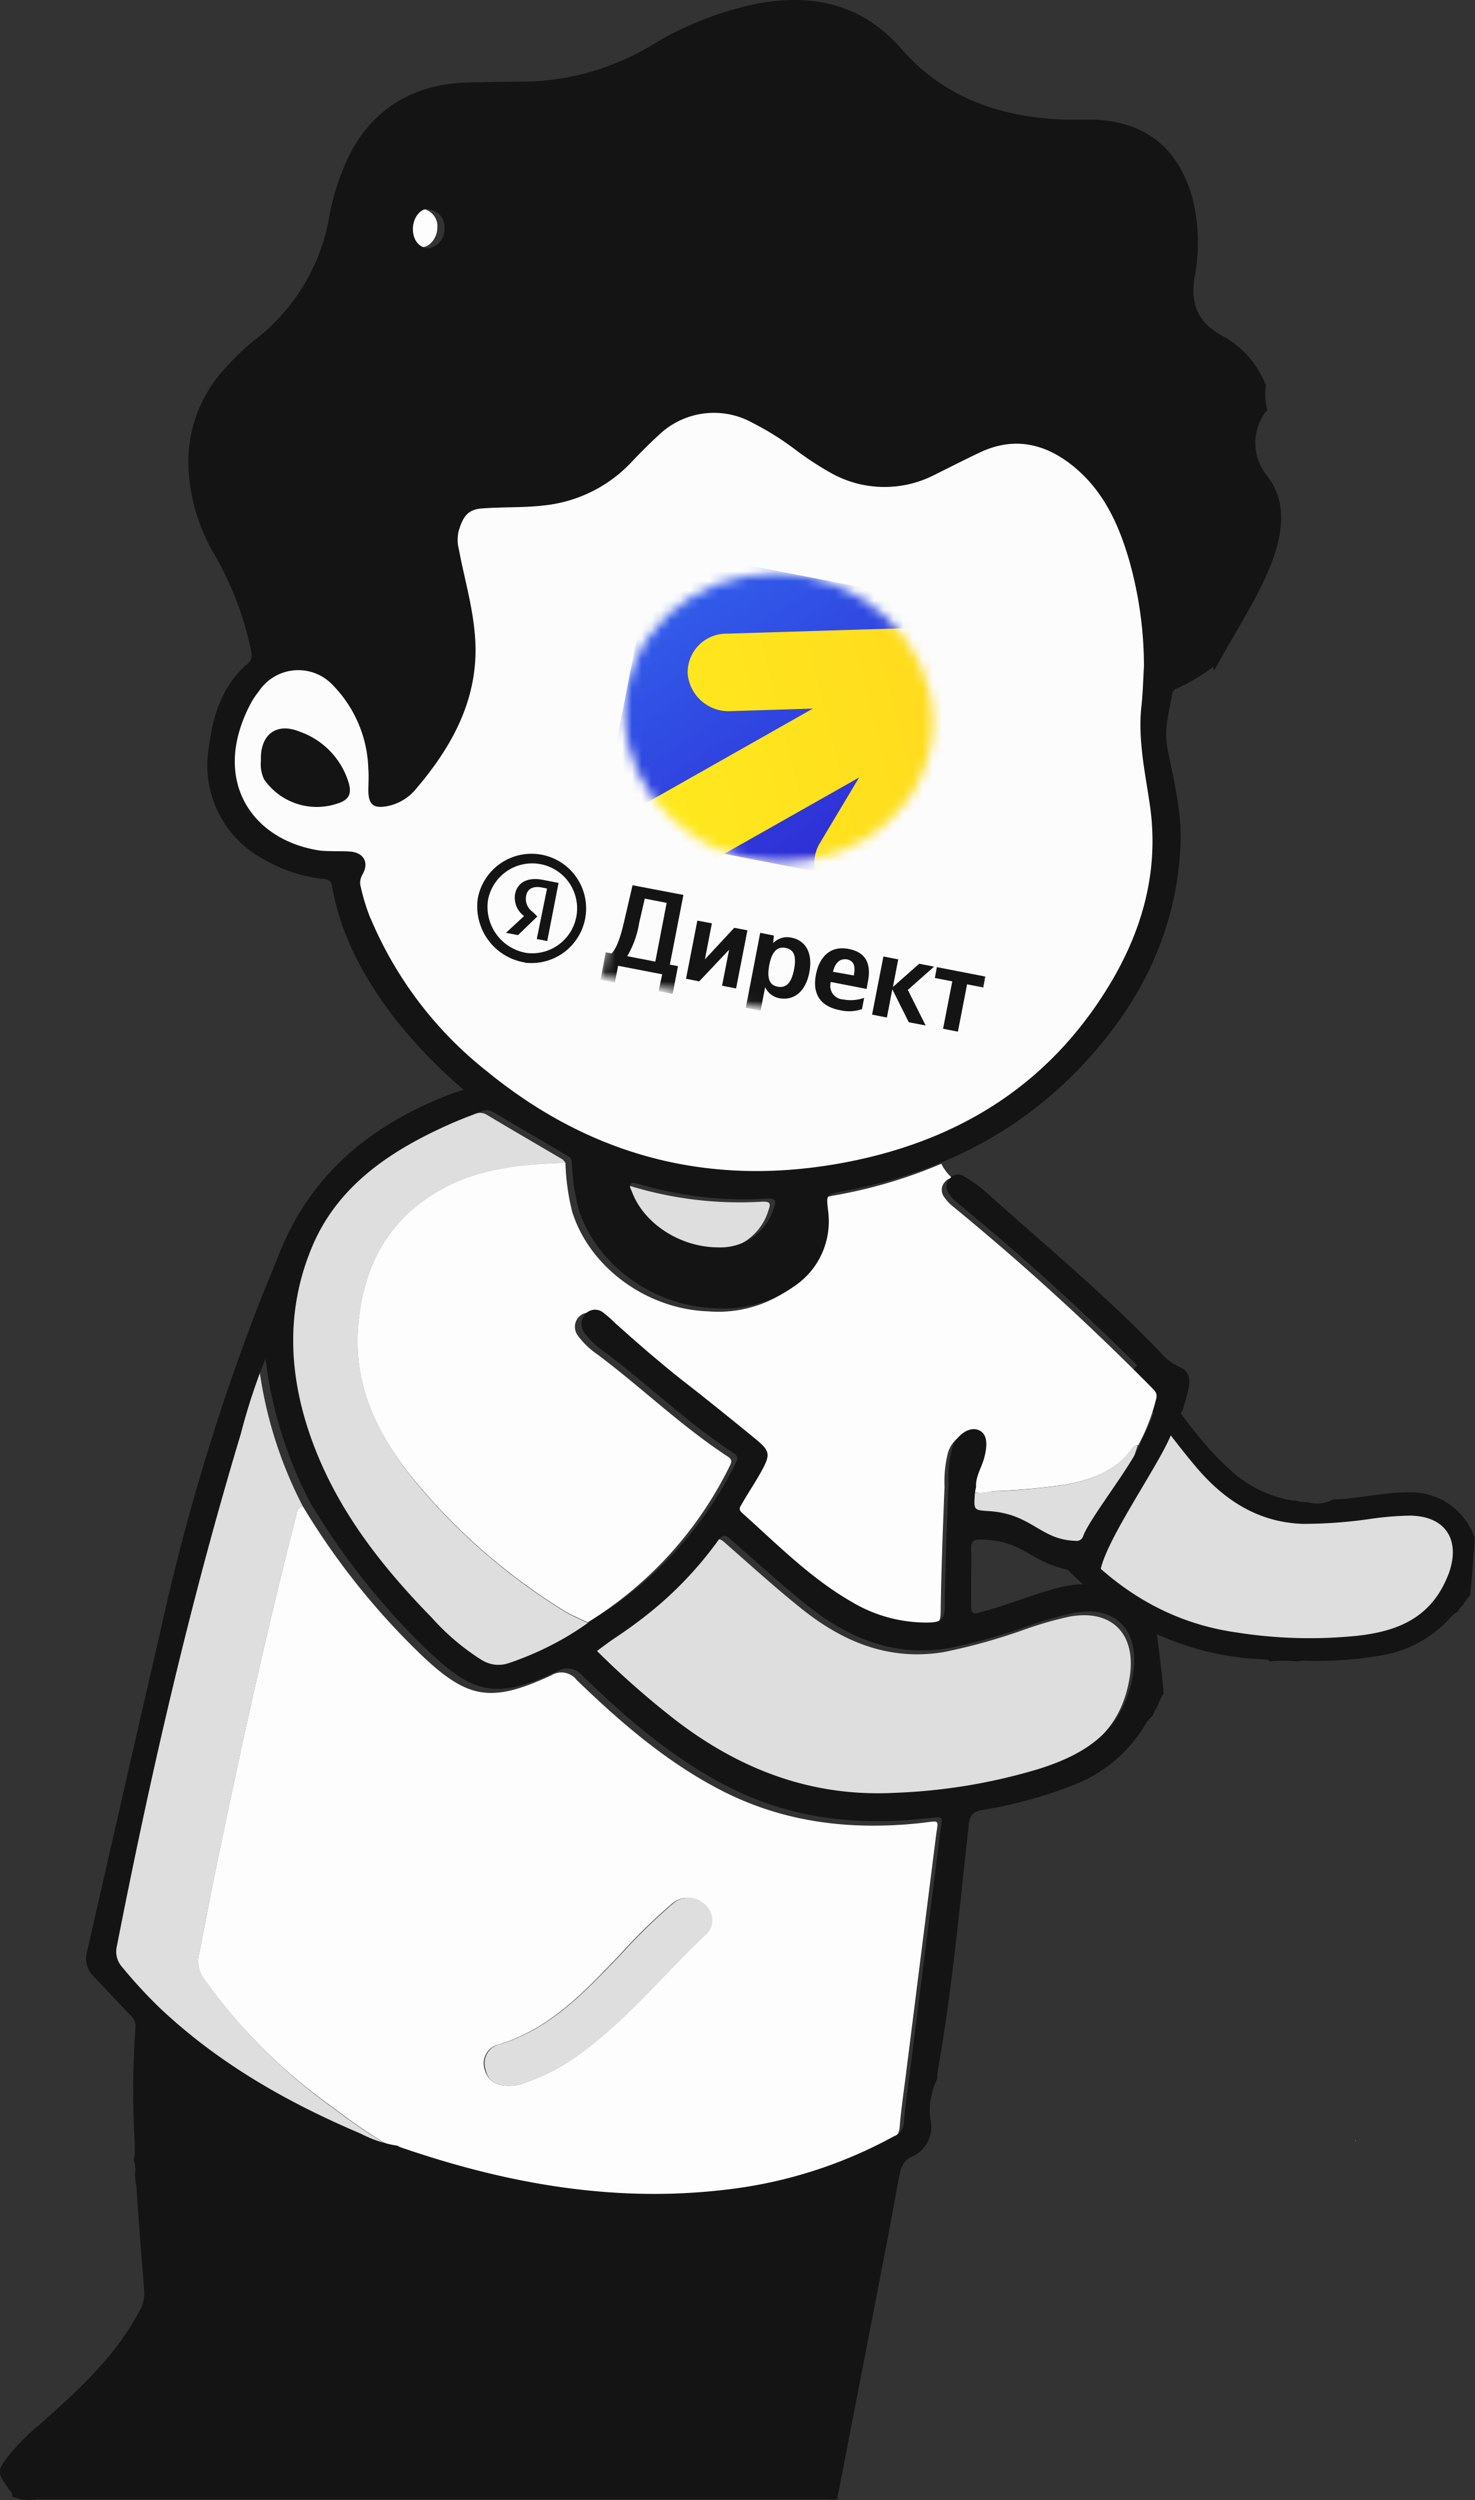
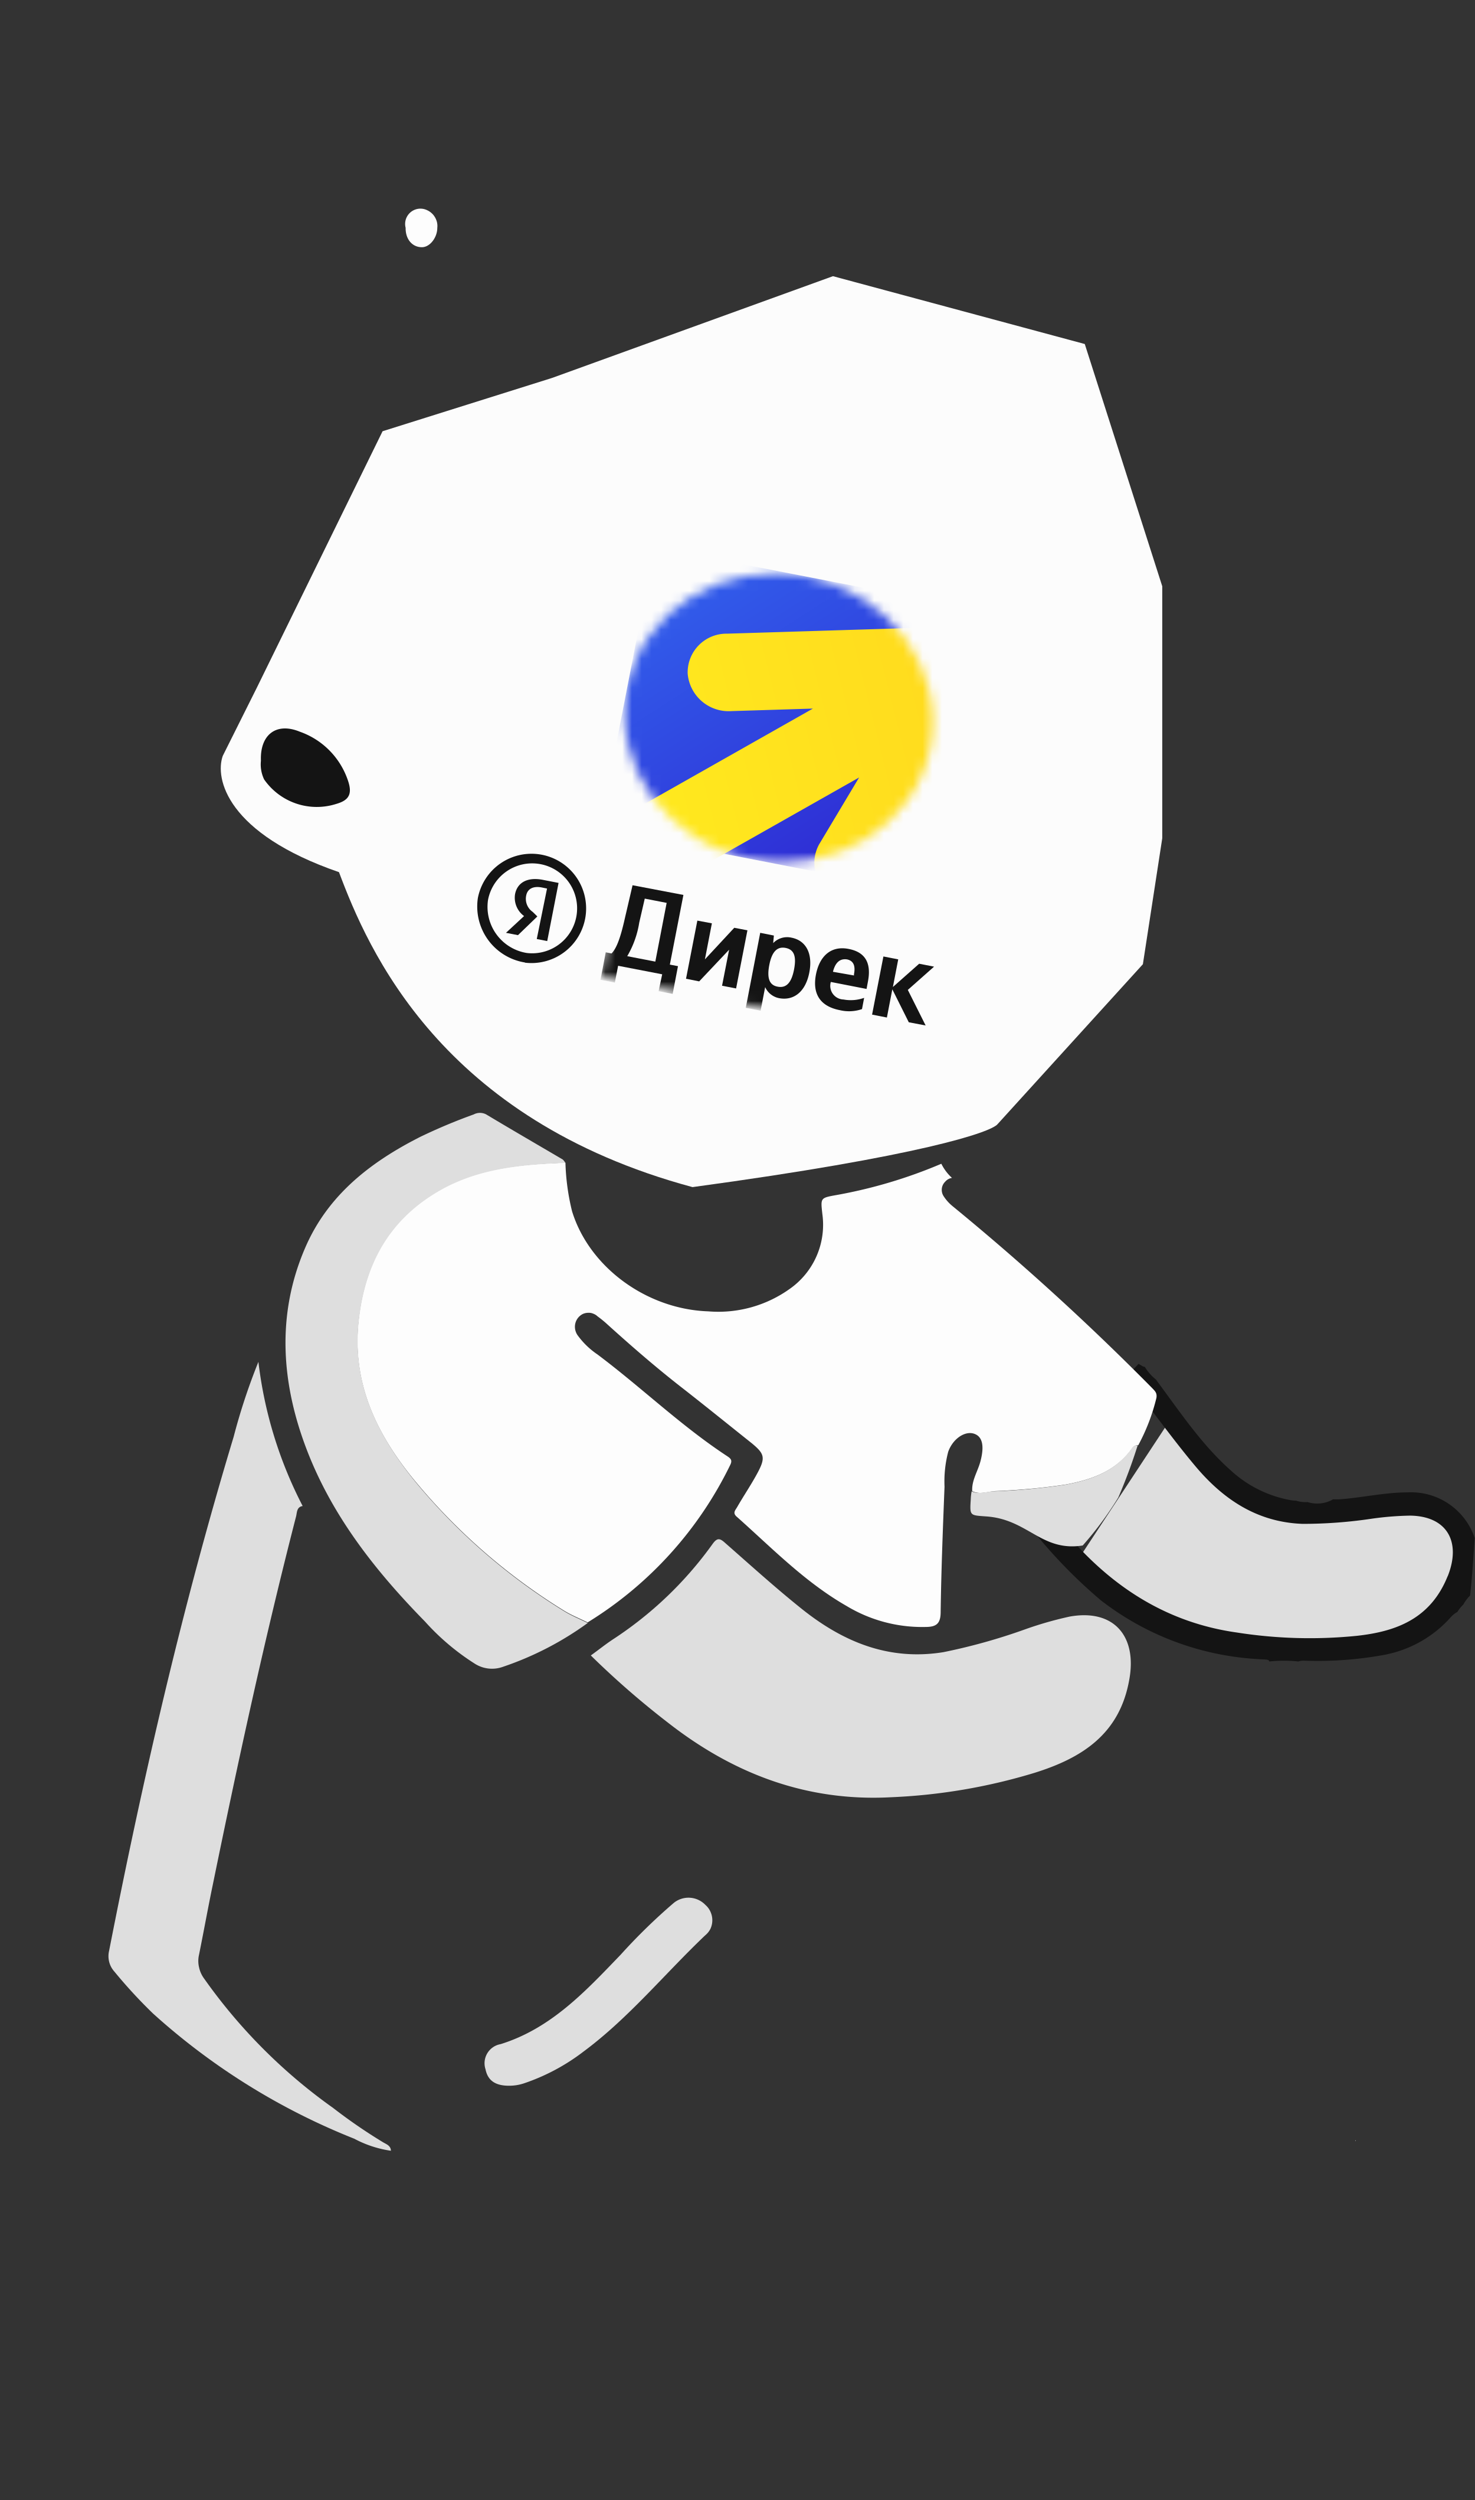
<svg xmlns="http://www.w3.org/2000/svg" viewBox="0 0 152.29 258">
  <rect x="0" y="0" width="152.29" height="258" fill="#333333" stroke="none" />
  <defs>
    <style>.cls-1{fill:#fff;}.cls-2{fill:none;}.cls-3{fill:#dedede;}.cls-4,.cls-8{fill:#141414;}.cls-5{fill:#fcfcfc;}.cls-6{fill:#fdfdfd;}.cls-7{clip-path:url(#clip-path);}.cls-12,.cls-8{fill-rule:evenodd;}.cls-9{mask:url(#mask);}.cls-10{mask:url(#mask-2);}.cls-11{fill:url(#Безымянный_градиент);}.cls-12{fill:url(#Безымянный_градиент_2);}</style>
    <clipPath id="clip-path">
      <rect class="cls-2" x="69.35" y="71.2" width="12" height="53" transform="translate(-34.92 153.04) rotate(-79.01)" />
    </clipPath>
    <mask id="mask" x="62.01" y="89.79" width="40.82" height="18.55" maskUnits="userSpaceOnUse">
      <g id="mask0_784_412" data-name="mask0 784 412">
        <path class="cls-1" d="M102.83,97.3,64.15,89.79l-2.14,11,38.67,7.51Z" />
      </g>
    </mask>
    <mask id="mask-2" x="40.75" y="56.46" width="64.17" height="48.22" maskUnits="userSpaceOnUse">
      <g id="mask1_784_412" data-name="mask1 784 412">
        <path class="cls-1" d="M77.57,88.65c8.65,1.68,16.93-3.49,18.5-11.53S91.88,61.18,83.24,59.5,66.3,63,64.74,71,68.92,87,77.57,88.65Z" />
      </g>
    </mask>
    <linearGradient id="Безымянный_градиент" x1="72.14" y1="-1143.6" x2="88.83" y2="-1169.54" gradientTransform="matrix(1, 0, 0, -1, 0, -1082.37)" gradientUnits="userSpaceOnUse">
      <stop offset="0" stop-color="#315bea" />
      <stop offset="1" stop-color="#2f2dd4" />
    </linearGradient>
    <linearGradient id="Безымянный_градиент_2" x1="51.64" y1="-1169.51" x2="118.95" y2="-1152.72" gradientTransform="matrix(1, 0, 0, -1, 0, -1082.37)" gradientUnits="userSpaceOnUse">
      <stop offset="0" stop-color="#fff01e" />
      <stop offset="1" stop-color="#ffd21e" />
    </linearGradient>
  </defs>
  <g id="Слой_2" data-name="Слой 2">
    <g id="Слой_1-2" data-name="Слой 1">
      <path class="cls-3" d="M120.68,146.72l6.83,7.64,8.86,2.2s10.68-.31,11-.49,3.68,2.42,3.68,2.42l-1,5.71-4.28,4.44-13.43,1.8-11.61-2.54-9.26-7.2Z" />
-       <path class="cls-3" d="M116.72,153.71s-2.18,10.64,10.72,15.34c-3.73.25-14.41-6-14.41-6l-1.13-2Z" />
      <path class="cls-4" d="M145.36,154c-2.39,0-4.71.55-7.09.72l-.64,0A3.28,3.28,0,0,1,135,155a3.14,3.14,0,0,1-1.17-.14,3.74,3.74,0,0,1-.54-.05,12.34,12.34,0,0,1-6.22-3.08c-3-2.66-5.22-6-7.62-9.23a.46.46,0,0,1-.08-.13,4.74,4.74,0,0,1-1-1.06c-.06-.09-.12-.17-.17-.26A.91.91,0,0,1,118,141l-.45-.26a31.16,31.16,0,0,1-12.23,8.15,26.57,26.57,0,0,1-2.73,1.06,4,4,0,0,1,.3,2.93,2.83,2.83,0,0,1,.57.64,52.51,52.51,0,0,0,10.19,11.61,29.14,29.14,0,0,0,16,6.06c1,.08,1.35,0,1.4.26a14.5,14.5,0,0,1,3,0,1.72,1.72,0,0,1,.63-.08,38.11,38.11,0,0,0,8.12-.58,12.21,12.21,0,0,0,7-3.92,2.45,2.45,0,0,1,.67-.53,3.7,3.7,0,0,1,.61-.76,4,4,0,0,1,.7-.93c.23-2,.34-4,.48-5.94A6.93,6.93,0,0,0,145.36,154Zm4.11,8.64v0c-1.76,4.39-5.3,5.73-9.44,6.17a48.56,48.56,0,0,1-12.34-.35c-7.09-1-12.72-4.58-17.34-9.92a74.62,74.62,0,0,1-5.31-6.95c.75-.35,1.45-.71,2.18-1a31.61,31.61,0,0,0,9.8-6.19c.5-.48.72-.43,1.09.09,1.74,2.27,3.44,4.58,5.27,6.76,2.89,3.46,6.41,5.83,11.1,6a48.17,48.17,0,0,0,7.2-.54,31.87,31.87,0,0,1,3.91-.31C149.42,156.45,150.89,159.12,149.47,162.66Z" />
      <path class="cls-5" d="M26.5,71l13-26.5L57,39,86,28.5l26,7,8,25v26l-2,13L103,116c-.67.83-7.9,3.3-31.5,6.5C45.5,115.5,38,98,35,90c-11.6-4-12.83-9.67-12-12Z" />
      <path class="cls-6" d="M118.92,143.2a265.12,265.12,0,0,0-20.6-18.76,4.42,4.42,0,0,1-.89-1,1.19,1.19,0,0,1-.19-.78,1.17,1.17,0,0,1,.35-.72,1.15,1.15,0,0,1,.7-.39h0a4.93,4.93,0,0,1-1.1-1.46,50.22,50.22,0,0,1-10.78,3.22c-1.73.31-1.69.28-1.5,2A8.07,8.07,0,0,1,81.54,133a12.67,12.67,0,0,1-8.42,2.32c-6.38-.22-12.3-4.58-14.06-10.34a23.61,23.61,0,0,1-.68-5c-4.37.15-8.69.51-12.67,2.63-5.47,3-8.08,7.7-8.7,13.77-.68,6.54,2,11.85,6,16.64a62.56,62.56,0,0,0,15.2,13.17c.77.48,1.64.82,2.46,1.23a39.19,39.19,0,0,0,14.72-16.24c.23-.46.09-.65-.27-.89-4.78-3.13-8.87-7.1-13.43-10.52a8.21,8.21,0,0,1-2-1.91,1.53,1.53,0,0,1-.33-1,1.47,1.47,0,0,1,.84-1.28,1.4,1.4,0,0,1,.53-.11,1.17,1.17,0,0,1,.52.09,1.31,1.31,0,0,1,.45.28,11.37,11.37,0,0,1,1.07.88c2.55,2.3,5.12,4.53,7.86,6.65,2.34,1.83,4.65,3.7,7,5.57,1.29,1.07,1.42,1.47.61,3-.65,1.22-1.44,2.38-2.12,3.56-.21.37-.53.63,0,1.06,3.62,3.22,7,6.71,11.28,9.16a15.12,15.12,0,0,0,8.14,2.17c1.12,0,1.58-.32,1.58-1.55.06-4.31.23-8.62.4-12.93a12.13,12.13,0,0,1,.38-3.6c.48-1.34,1.69-2.14,2.61-1.88s1.14,1.24.73,2.82c-.27,1.07-.93,2-.86,3.12.77.39,1.57.06,2.34,0a66.38,66.38,0,0,0,7.32-.68c2.68-.5,5.17-1.38,6.85-3.72a.62.62,0,0,1,.27-.26.63.63,0,0,1,.36-.07,20.29,20.29,0,0,0,1.88-4.9C119.48,143.71,119.22,143.52,118.92,143.2Z" />
-       <path class="cls-6" d="M31.25,155.41a74.3,74.3,0,0,0,11.87,15l.09.09c5,4.84,7.39,5.3,13.69,2.39a2,2,0,0,1,2.65.48c4.52,4.37,9.27,8.47,14.91,11.38,6.47,3.33,13.35,4.14,20.54,3.38,2.19-.24,1.86-.51,1.61,1.55-1,7.93-2,15.85-3,23.77-.25,2.06-.56,4.06-.73,6.11a1.56,1.56,0,0,1-.31.83,1.66,1.66,0,0,1-.72.54,47.5,47.5,0,0,1-17.48,5.53c-11.59,1.41-22.75-.63-33.67-4.38a1.54,1.54,0,0,1-.34-.17c0-.52-.46-.69-.8-.87a55.58,55.58,0,0,1-5.16-3.56A55.82,55.82,0,0,1,21.05,204.2a2.85,2.85,0,0,1-.52-1.18,3,3,0,0,1,0-1.29c.49-2.37.92-4.79,1.4-7.12,2.61-12.77,5.38-25.49,8.62-38.11C30.67,156.08,30.62,155.5,31.25,155.41Zm21.29,59.82A4.66,4.66,0,0,0,54,215a21.24,21.24,0,0,0,6.16-3.28c4.67-3.51,8.36-8,12.56-12a1.94,1.94,0,0,0,.55-.69,2.06,2.06,0,0,0,0-1.73,2,2,0,0,0-.52-.71,2.43,2.43,0,0,0-3.28-.22,58.69,58.69,0,0,0-5.47,5.34c-3.62,3.78-7.17,7.61-12.41,9.24a2,2,0,0,0-1.55,2.6C50.36,214.68,51.13,215.22,52.54,215.23Z" />
      <path class="cls-3" d="M61,170.83c.82-.59,1.56-1.19,2.36-1.71a38.54,38.54,0,0,0,10.18-9.75c.48-.68.75-.68,1.32-.16,2.61,2.29,5.18,4.62,7.89,6.79,4.27,3.42,9,5.4,14.65,4.49a60.52,60.52,0,0,0,8.45-2.36,37.5,37.5,0,0,1,4.58-1.31c4.55-.82,7,2,6.16,6.53-1,5.64-4.94,8.08-9.77,9.59A59.28,59.28,0,0,1,92,185.46c-8.69.47-16.26-2.41-23-7.67A88.48,88.48,0,0,1,61,170.83Z" />
      <path class="cls-3" d="M31.25,155.41c-.63.09-.58.69-.68,1.07-3.25,12.62-6,25.32-8.62,38.11-.49,2.36-.92,4.75-1.4,7.12a2.81,2.81,0,0,0,0,1.29,3,3,0,0,0,.53,1.18,55.83,55.83,0,0,0,13.31,13.34,55,55,0,0,0,5.17,3.55c.34.2.79.35.8.87a11.51,11.51,0,0,1-3.78-1.24,68.91,68.91,0,0,1-20.78-12.92,51.27,51.27,0,0,1-4-4.34,2.36,2.36,0,0,1-.53-1,2.4,2.4,0,0,1,0-1.16c3.5-17.87,7.59-35.6,12.85-53a63.33,63.33,0,0,1,2.56-7.75A43.33,43.33,0,0,0,31.25,155.41Z" />
      <path class="cls-3" d="M58.37,120c-4.36.17-8.68.53-12.63,2.67-5.48,3-8.08,7.7-8.71,13.77-.68,6.54,2.06,11.85,6,16.64a62.37,62.37,0,0,0,15.2,13.17c.77.48,1.63.82,2.45,1.23A32.61,32.61,0,0,1,51.93,172a3.3,3.3,0,0,1-2.89-.31,24.51,24.51,0,0,1-5.16-4.36c-5.08-5.18-9.54-10.82-12.18-17.66s-3.2-13.95-.19-20.91c2.34-5.44,6.74-8.84,11.87-11.44A57.62,57.62,0,0,1,48.91,115a1.38,1.38,0,0,1,1.29,0c2.62,1.57,5.26,3.1,7.9,4.65A1.34,1.34,0,0,1,58.37,120Z" />
-       <path class="cls-3" d="M73.58,129c-4,0-7.72-2.43-9-5.74-.1-.27-.32-.57-.13-.82s.56-.05.8,0A38.72,38.72,0,0,0,78.78,124c.79,0,.79.25.57.87a5.8,5.8,0,0,1-2.18,3.07A5.7,5.7,0,0,1,73.58,129Z" />
      <path class="cls-3" d="M100.32,153.89c.77.37,1.57,0,2.33,0a66.56,66.56,0,0,0,7.33-.68c2.68-.5,5.16-1.37,6.85-3.72a.65.65,0,0,1,.26-.26.68.68,0,0,1,.37-.07,55.77,55.77,0,0,1-2,5.37,35.11,35.11,0,0,1-3.67,4.95c-4.29.68-5.64-2.72-10-3-1.67-.12-1.67-.06-1.56-1.77A5.32,5.32,0,0,1,100.32,153.89Z" />
      <path class="cls-6" d="M45.15,23.51c0,1-.76,2-1.59,2-1,0-1.7-.83-1.68-2a1.58,1.58,0,0,1,2.22-1.82,1.83,1.83,0,0,1,.6.44,1.85,1.85,0,0,1,.37.64A1.69,1.69,0,0,1,45.15,23.51Z" />
      <path class="cls-3" d="M140,220.92l-.07,0v-.08Z" />
      <path class="cls-4" d="M26.94,78.5c-.11-2.65,1.55-4,4-3a8.06,8.06,0,0,1,5,5.09c.46,1.37.07,2-1.23,2.37a6.62,6.62,0,0,1-7.44-2.53A3.59,3.59,0,0,1,26.94,78.5Z" />
      <path class="cls-3" d="M52.54,215.23c-1.41,0-2.18-.55-2.41-1.69a2,2,0,0,1,1.55-2.6c5.24-1.63,8.79-5.48,12.41-9.24a60.06,60.06,0,0,1,5.48-5.34,2.42,2.42,0,0,1,3.27.22,2,2,0,0,1,.52.71,2.11,2.11,0,0,1,0,1.73,2.05,2.05,0,0,1-.55.69c-4.21,4-7.9,8.54-12.57,12A21.24,21.24,0,0,1,54.05,215,4.82,4.82,0,0,1,52.54,215.23Z" />
-       <path class="cls-4" d="M119,177.08a4.71,4.71,0,0,1,.53-1.05,5,5,0,0,1,.61-1.27c-.19-2.4-.53-4.78-.83-7.16-1.65-3.21-5.57-4.7-9.34-3.91-2.82.6-5.45,1.78-8.23,2.54-1.5.42-1.49.47-1.47-1.15V162.7h0c0-.92.05-1.84,0-2.73s.22-1.14,1.12-1.1c4.46.16,4.61,2.17,9,3.16,1.56.35,1.81.65,3.19.28.34-3.12,6.38-11.52,7.41-14.49a16.74,16.74,0,0,1,1.13-2.35c.21-.7.42-1.41.58-2.13.25-1.08.06-1.89-1-2.33a4.75,4.75,0,0,1-1.7-1.25c-5.7-6-12.14-11.29-18.31-16.84a15.86,15.86,0,0,0-2.13-1.52,1.14,1.14,0,0,0-.78-.2,1.07,1.07,0,0,0-.69.4,1.16,1.16,0,0,0-.36.72,1.17,1.17,0,0,0,.19.77,4.42,4.42,0,0,0,.89,1,262.9,262.9,0,0,1,20.5,18.71c.3.31.56.51.39,1a20.35,20.35,0,0,1-1.87,4.89c-.46,1.86-5.37,8-6,9.84a.7.7,0,0,1-.79.47c-3.62-.1-4.47-2.74-8.84-3.06-1.66-.11-1.67-.06-1.55-1.76a4.46,4.46,0,0,1,.13-.73c-.07-1.13.59-2,.86-3.1.41-1.58.18-2.55-.73-2.82s-2.12.53-2.59,1.87a12.13,12.13,0,0,0-.39,3.6c-.16,4.29-.34,8.59-.39,12.89,0,1.22-.46,1.51-1.58,1.54a15,15,0,0,1-8.09-2.17c-4.23-2.44-7.63-5.91-11.24-9.13-.48-.43-.16-.68,0-1,.68-1.18,1.47-2.34,2.11-3.54.81-1.51.69-1.9-.61-3-2.29-1.87-4.59-3.74-6.92-5.56-2.72-2.11-5.29-4.33-7.83-6.62a9.79,9.79,0,0,0-1-.88,1.51,1.51,0,0,0-.45-.29,1.6,1.6,0,0,0-.53-.09,1.31,1.31,0,0,0-.51.12,1.23,1.23,0,0,0-.44.3,1.54,1.54,0,0,0-.41,1,1.56,1.56,0,0,0,.33,1,8.27,8.27,0,0,0,2,1.9c4.55,3.41,8.62,7.37,13.38,10.49.36.24.5.43.26.9A38.93,38.93,0,0,1,61.3,167.06a32.14,32.14,0,0,1-8.71,4.54,3.33,3.33,0,0,1-1.47.18,3.4,3.4,0,0,1-1.4-.49,24,24,0,0,1-5.13-4.35c-5.06-5.17-9.49-10.78-12.12-17.6s-3.15-13.89-.18-20.84h0c2.33-5.41,6.71-8.81,11.81-11.39a50.57,50.57,0,0,1,5.51-2.38,1.3,1.3,0,0,1,.64-.17,1.33,1.33,0,0,1,.64.17c2.61,1.56,5.24,3.08,7.86,4.63.12.07.18.25.28.37a23.6,23.6,0,0,0,.68,4.94c1.76,5.75,7.64,10.09,14,10.32a12.66,12.66,0,0,0,8.38-2.32,8,8,0,0,0,2.8-3.38,8.15,8.15,0,0,0,.61-4.36c-.19-1.67-.23-1.65,1.49-2,9.43-1.73,17.71-5.68,24.44-12.66,6.13-6.39,10-13.89,10.45-22.92.19-3.52-.72-6.87-1.36-10.24-.35-1.88.19-3.64.5-5.46a.81.81,0,0,1,.17-.39.74.74,0,0,1,.35-.23,19.55,19.55,0,0,0,3.71-2.21c0,.12.08.25.12.38,3.29-6.3,9.85-14.58,5.41-20.16a5.33,5.33,0,0,1,.07-6.75,5.89,5.89,0,0,1-.15-2.51l0,0a9.75,9.75,0,0,0-4.54-5.15c-2.46-1.32-3.25-3.26-2.84-5.92a19.18,19.18,0,0,0-.18-8.19c-1.45-5.25-4.88-8-10.29-8.18H110c-6.65-.2-12.57-2.24-17-7.38C89,.46,84.06-.66,78.36.34A34.08,34.08,0,0,0,67,4.84,26.28,26.28,0,0,1,53.42,8.43c-1.59,0-3.17.05-4.77.07-6.59.08-11.25,3.37-13.47,9.59a24.69,24.69,0,0,0-1.14,4,20.41,20.41,0,0,1-7.85,13.08,24.65,24.65,0,0,0-2.72,2.59,14.19,14.19,0,0,0-4,10.7,19.3,19.3,0,0,0,2.61,8.66A32.86,32.86,0,0,1,25.89,67c.11.55.22,1-.3,1.46C23,70.69,22,73.71,21.58,77a11,11,0,0,0,5.69,11.7,15.49,15.49,0,0,0,6.13,2c.53.06.79.18.89.78.9,5.14,3.36,9.55,6.5,13.65a51,51,0,0,0,7.08,7.32c-.48.16-.83.26-1.18.39-8.32,3.15-14.73,8.34-18,16.88-.54,1.37-1.14,2.78-1.7,4.16a229.79,229.79,0,0,0-10.48,34.69c-2.53,10.89-5,21.79-7.49,32.69a2.59,2.59,0,0,0-.05,1.46,2.67,2.67,0,0,0,.73,1.27c1.22,1.25,2.4,2.55,3.61,3.81A1.74,1.74,0,0,1,14,209a94.88,94.88,0,0,0-.08,12.39v.26a1.11,1.11,0,0,0,0,.37,3.13,3.13,0,0,1-.12.86,3.4,3.4,0,0,1,.18,1,2.76,2.76,0,0,1-.06.57,4.15,4.15,0,0,1,.07.79,1.86,1.86,0,0,1,.11.57c.22,3.59.53,7.16.8,10.74a3.66,3.66,0,0,1-.54,2c-2.54,4.77-6.45,8.25-10.39,11.75a21.27,21.27,0,0,0-3,3c-1.3,1.71-1.3,1.73-.14,3.46.18.26.53.45.41.86a4.59,4.59,0,0,0,2.56.29H85.43a6.5,6.5,0,0,0,1,0l4.71-24.28q.84-4.35,1.63-8.71c.17-.93.37-1.88,1.27-2.32a3.35,3.35,0,0,0,2-4,7.45,7.45,0,0,1,.74-4.1,4.12,4.12,0,0,1,.06-.93c1.49-8.39,2.24-16.87,3.19-25.32.1-1,.48-1.32,1.44-1.48a45.89,45.89,0,0,0,9.49-2.62,14.71,14.71,0,0,0,7.35-6.3A2.88,2.88,0,0,1,119,177.08ZM79.92,124.59a5.75,5.75,0,0,1-5.74,4.13c-3.92,0-7.68-2.42-8.93-5.73-.1-.27-.32-.56-.13-.82s.55,0,.79,0a38.49,38.49,0,0,0,13.45,1.51C80.14,123.69,80.13,124,79.92,124.59Zm-35.8-103a1.81,1.81,0,0,1,.72.17,1.69,1.69,0,0,1,.59.44,1.58,1.58,0,0,1,.37.64,1.79,1.79,0,0,1,.09.73,2,2,0,0,1-1.59,2.05c-1,0-1.69-.83-1.67-2.05C42.65,22.53,43.33,21.58,44.12,21.56Zm-5.86,73.2a20.25,20.25,0,0,1-1-3.22,1.53,1.53,0,0,1-.06-.67,1.74,1.74,0,0,1,.21-.63c.74-1.25.15-2.31-1.31-2.4-1-.06-2,0-3-.09-7-1-11.37-7.17-7.28-15.06a8.16,8.16,0,0,1,.89-1.36,4.89,4.89,0,0,1,7.71-.6,12.87,12.87,0,0,1,3.61,8.58c.06.79,0,1.59,0,2.38.06,1.31.55,1.7,1.84,1.49A5.11,5.11,0,0,0,43,81.35c3.95-4.64,6.66-9.8,6-16.16-.27-2.88-1.09-5.65-1.62-8.49a3.91,3.91,0,0,1,0-2c.38-1.14.76-2.12,2.35-2.23,2.16-.17,4.33-.06,6.49-.32a14.43,14.43,0,0,0,9.07-4.56c.86-.9,1.74-1.8,2.67-2.64a8.22,8.22,0,0,1,9.73-1.32,29.21,29.21,0,0,1,4.44,2.78,32.43,32.43,0,0,0,3.44,2.27,11.3,11.3,0,0,0,10.9.33c1.57-.78,3.12-1.57,4.7-2.32,3.54-1.67,6.75-.93,9.67,1.44,3.07,2.51,4.65,5.93,5.73,9.64a40.15,40.15,0,0,1,1.54,11c-.08,1.36-.11,2.73-.26,4.09-.39,3.54.42,7,.9,10.42.92,6.68-.83,12.85-4.31,18.53-6.37,10.42-15.91,16.12-27.71,18.24-13.54,2.43-25.7-.74-36.38-9.44A39.71,39.71,0,0,1,38.26,94.76Zm58.79,94.5,0,0c-1,7.91-2,15.8-3,23.71-.25,2-.57,4.05-.73,6.08a1.6,1.6,0,0,1-.31.84,1.66,1.66,0,0,1-.72.53,47.21,47.21,0,0,1-17.39,5.51c-11.54,1.37-22.64-.63-33.52-4.37a1.29,1.29,0,0,1-.33-.17,11.92,11.92,0,0,1-3.77-1.23c-7.57-3.21-14.64-7.22-20.68-12.89a49.44,49.44,0,0,1-4-4.33,2.36,2.36,0,0,1-.53-1,2.4,2.4,0,0,1,0-1.16c3.49-17.81,7.56-35.49,12.8-52.87a61.82,61.82,0,0,1,2.54-7.73A43.35,43.35,0,0,0,32,155a74.08,74.08,0,0,0,11.82,15l.09.08c5,4.84,7.35,5.3,13.62,2.39a2,2,0,0,1,2.64.48c4.5,4.36,9.23,8.44,14.85,11.34,6.43,3.33,13.28,4.15,20.43,3.37C97.63,187.47,97.3,187.21,97.05,189.26ZM116.94,173h0c-1,5.62-4.92,8.05-9.72,9.55A58.81,58.81,0,0,1,92.49,185c-8.64.48-16.17-2.4-22.92-7.64a89.27,89.27,0,0,1-7.94-7c.8-.58,1.55-1.18,2.35-1.7A38.39,38.39,0,0,0,74.12,159c.48-.68.75-.68,1.31-.15,2.61,2.28,5.17,4.61,7.86,6.77,4.25,3.41,9,5.38,14.58,4.47a59.58,59.58,0,0,0,8.41-2.35,37.67,37.67,0,0,1,4.56-1.3C115.4,165.61,117.78,168.43,116.94,173Z" />
      <g class="cls-7">
        <path class="cls-8" d="M54.39,98.34a4.64,4.64,0,1,0-4-5.49A4.82,4.82,0,0,0,54.39,98.34Zm-.19,1a5.64,5.64,0,1,0-4.86-6.68A5.85,5.85,0,0,0,54.2,99.32Z" />
        <path class="cls-4" d="M56.48,91.69l-.54-.11c-.93-.18-1.48.17-1.61.82A1.64,1.64,0,0,0,55,94.1l.48.47-2,1.93-1.24-.24,1.87-1.73a2.34,2.34,0,0,1-.93-2.27c.23-1.16,1.23-1.78,2.86-1.47l1.63.32-1.17,6-1.08-.21Z" />
        <g class="cls-9">
          <path class="cls-4" d="M63.48,101.39l.34-1.73,4.55.88L68,102.28l1.45.28L70,99.7l-.84-.16,1.4-7.19-5.25-1-.79,3.39c-.45,2-.84,3.09-1.38,3.65l-.6-.12L62,101.11ZM66,95.2l.57-2.47,2.26.44-1.17,6.06-2.9-.56A9.84,9.84,0,0,0,66,95.2Z" />
          <path class="cls-4" d="M72,95l-1.17,6,1.36.27L75.28,98l-.73,3.72L76,102l1.17-6-1.36-.26L72.78,99l.72-3.72Z" />
          <path class="cls-4" d="M79.9,96.54l-1.41-.28L77,104l1.53.3.47-2.44A2,2,0,0,0,80.43,103c1.49.29,2.74-.62,3.13-2.65s-.4-3.31-1.84-3.59a2,2,0,0,0-1.89.56Zm.36,5.27c-.81-.16-1.1-.85-.83-2.24s.83-1.92,1.69-1.75,1.13.85.86,2.24S81.15,102,80.26,101.81Z" />
          <path class="cls-4" d="M89,104.13l.22-1.16a4.1,4.1,0,0,1-2.13.17,1.41,1.41,0,0,1-1.31-1.81l3.69.72.14-.75c.41-2.1-.43-3.08-2-3.38-1.86-.36-3,.8-3.36,2.62-.41,2.09.5,3.32,2.46,3.7A4.1,4.1,0,0,0,89,104.13ZM87.44,99c.76.15.88.78.73,1.54l0,.12L86,100.28C86.24,99.33,86.71,98.9,87.44,99Z" />
          <path class="cls-4" d="M93.83,105.49l1.74.33-1.84-3.67,2.71-2.4-1.54-.3-2.71,2.4L92.74,99l-1.53-.3-1.17,6,1.53.3.56-2.91Z" />
-           <path class="cls-4" d="M101.65,101.93l.22-1.13-5.14-1-.21,1.12,1.8.35-.95,4.89,1.53.3.95-4.89Z" />
        </g>
      </g>
      <g class="cls-10">
        <path class="cls-11" d="M98.9,62.54,67.57,56.46,61.91,85.61l31.33,6.08Z" />
        <path class="cls-12" d="M102.68,65.1a3.86,3.86,0,0,1,1.71,5.42L92.13,91.05a4.42,4.42,0,0,1-5.83,1.48,3.89,3.89,0,0,1-1.71-5.43l4.11-6.87L45.49,104.68l-4.74-7.12L83.93,73.12l-8.42.26A4.24,4.24,0,0,1,71,69.51a4,4,0,0,1,4.07-4.12l24.68-.76A4.53,4.53,0,0,1,102.68,65.1Z" />
      </g>
    </g>
  </g>
</svg>